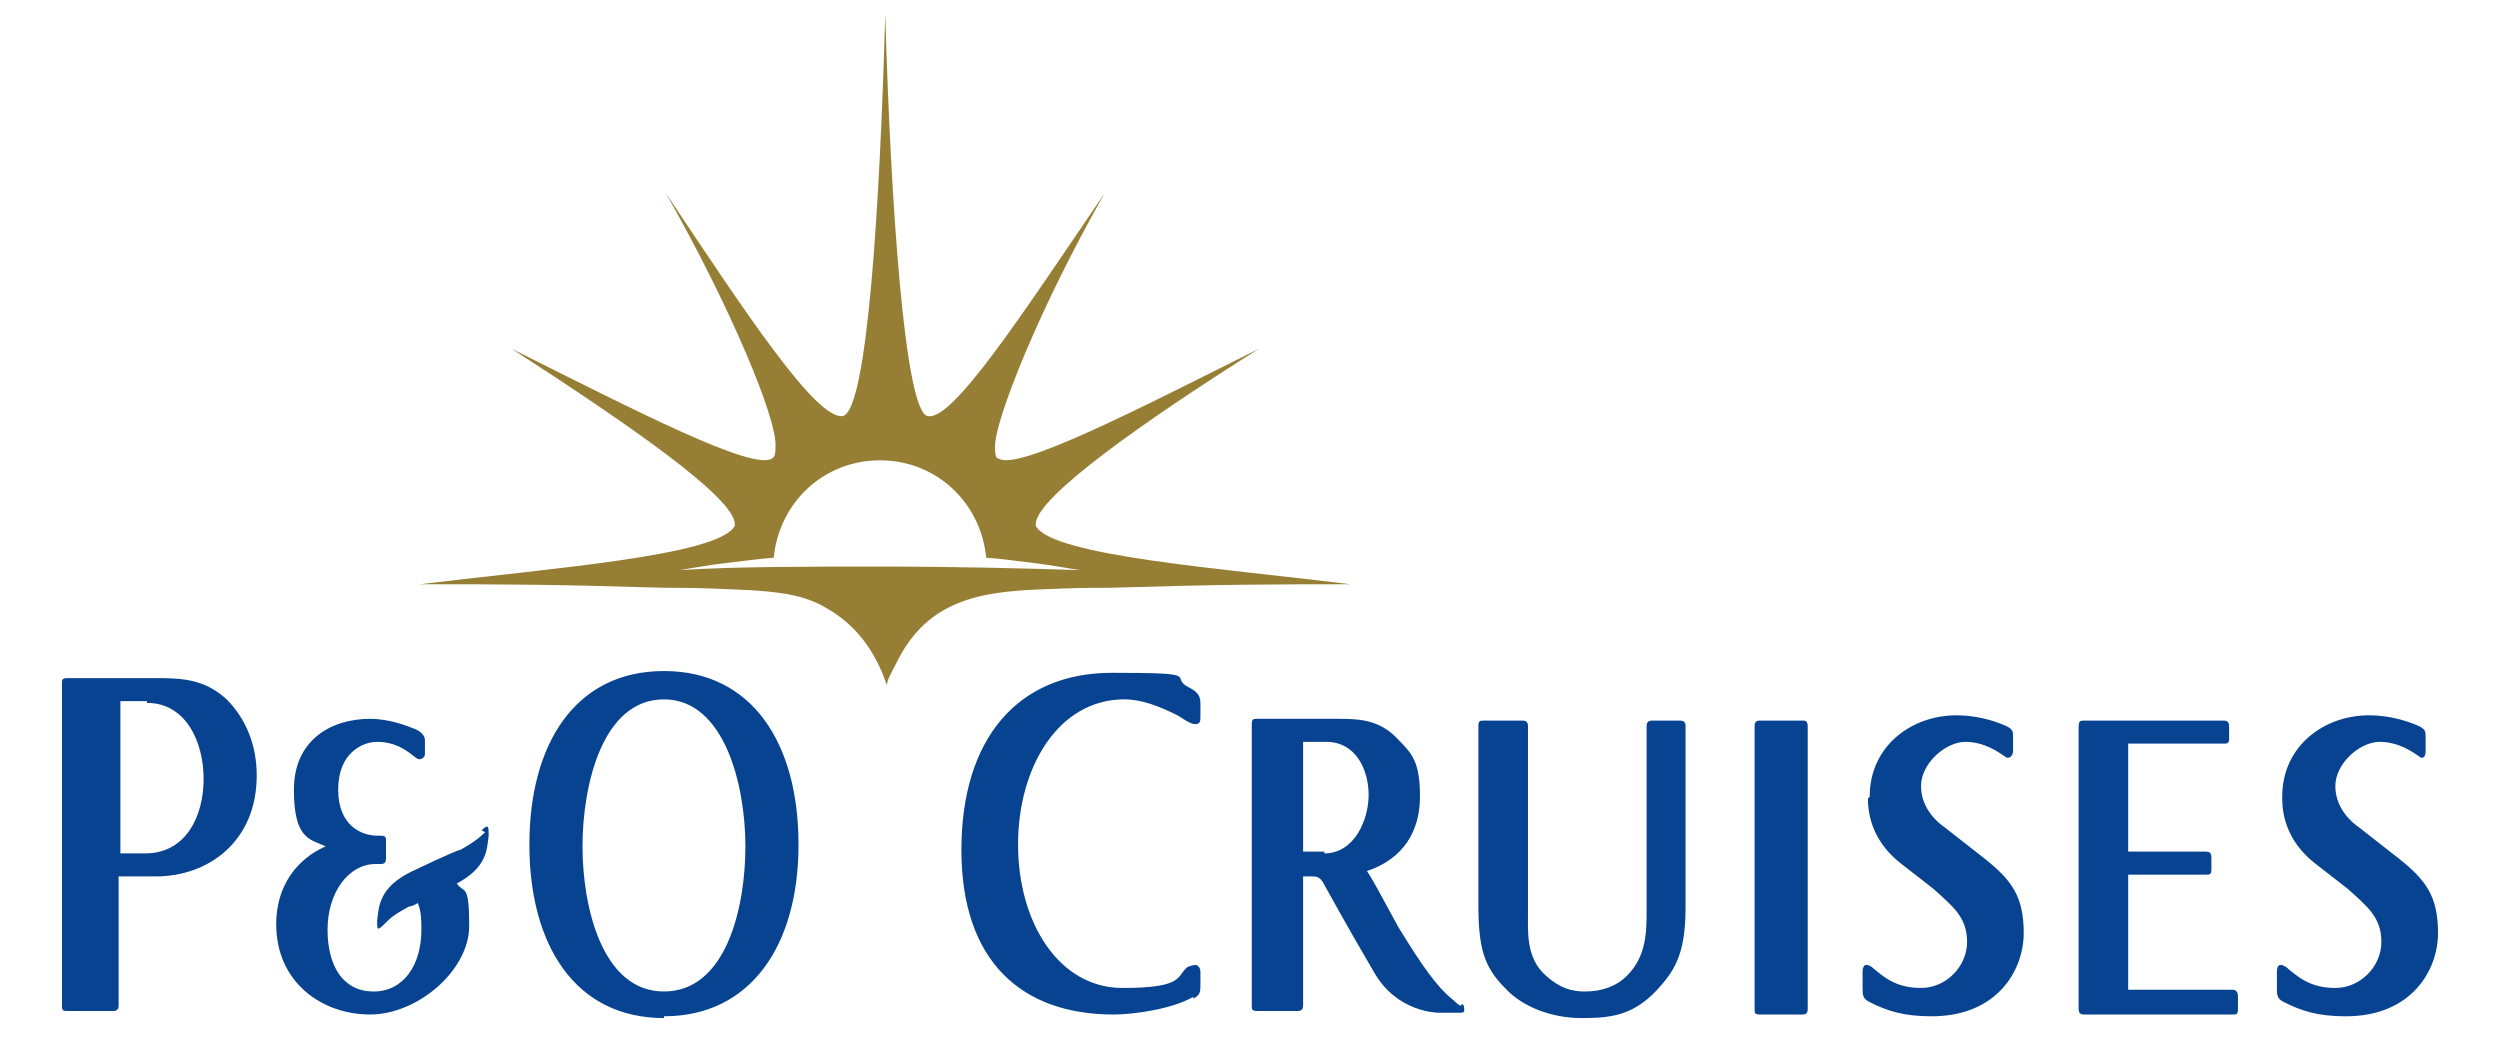
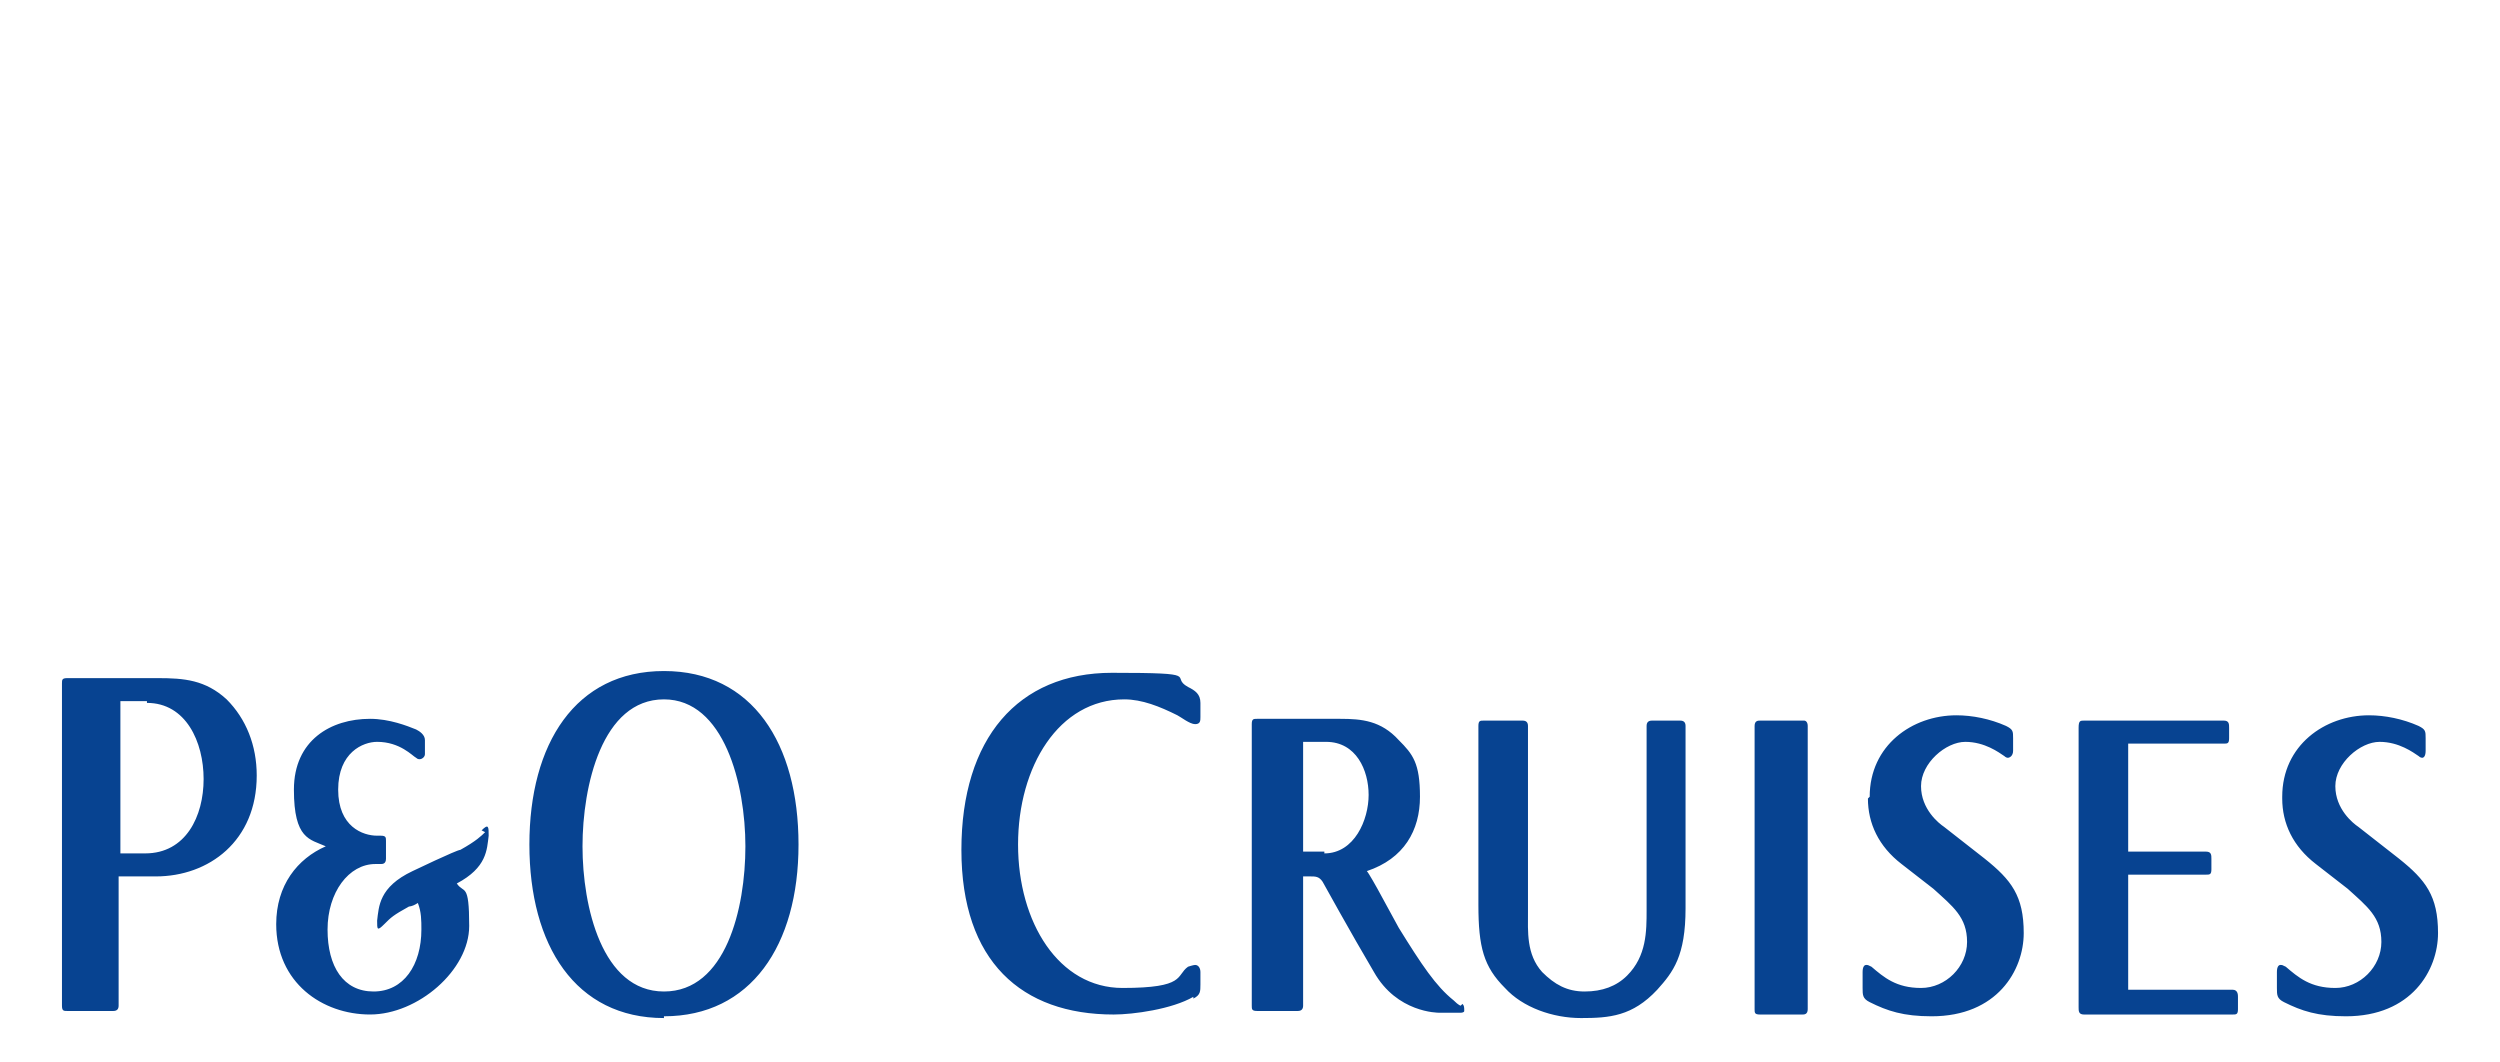
<svg xmlns="http://www.w3.org/2000/svg" id="Layer_1" data-name="Layer 1" version="1.1" viewBox="0 0 141.2 60">
  <defs>
    <style> .cls-1 { clip-path: url(#clippath); } .cls-2 { fill: none; } .cls-2, .cls-3, .cls-4, .cls-5 { stroke-width: 0px; } .cls-3 { fill: url(#radial-gradient); } .cls-4 { fill: #074391; } .cls-5 { fill: #967f35; } </style>
    <clipPath id="clippath">
      <path class="cls-2" d="M205.2,11.7h0c0,.9-.6,1.7-1.2,2.1-.9.7-1.7.9-2.9,1.3-1.4.5-4.7,1.1-9.4,1.3-16.8,0-21.8-3.3-33.1-3.3s-4.8.4-6.4,1.3c-2.2,1.2-2.6,2.2-3.5,3.7-1.9,3.1-2.9,7.4-3,12.2-.1,6.4,1.1,11.3,2.5,14.3.9,1.9,1.7,3.1,2.4,3.8,0-.9.4-2.1,1.6-3,.6-.5,1.5-.9,2.3-1.2,1.6-.5,3.9-.6,4.6-.6,10.6,0,20.9,2.1,31.9,2.1s10.3-.9,14.4-5c1-1,1.9-2.3,2.9-5.7.7-2.7,1.3-5.9,1.3-9.3s-.6-6.2-1.6-9.2c-.3-.9-1.2-2.7-1.6-3.3-.5-.7-.8-1.2-1.3-1.5h0Z" />
    </clipPath>
    <radialGradient id="radial-gradient" cx="1047.3" cy="614.8" fx="1047.3" fy="614.8" r=".8" gradientTransform="translate(-9910.1 17061) scale(9.6 -27.7)" gradientUnits="userSpaceOnUse">
      <stop offset="0" stop-color="#ed1b24" stop-opacity="0" />
      <stop offset=".6" stop-color="#d6191f" />
      <stop offset="1" stop-color="#ad151f" />
    </radialGradient>
  </defs>
  <g>
-     <path class="cls-5" d="M76.3,33c-7.3-.9-16.9-1.6-17.8-3.3,0,0,0,0,0-.1,0-1.5,6.1-5.8,12.6-9.9,0,0,0-.1,0,0-7,3.5-13.6,6.9-14.7,6.2-.2,0-.2-.4-.2-.7,0-1.5,2.5-7.8,6.2-14.3,0,0,0-.1,0,0-4.7,6.9-8.6,12.9-10,12.6-1.3-.2-2.1-12.1-2.4-22.7q0,0,0,0s0,0,0,0c-.3,10.6-1,22.4-2.4,22.7-1.5.2-5.4-5.7-10-12.6,0,0-.1,0,0,0,3.7,6.5,6.3,12.8,6.2,14.3,0,.3,0,.6-.2.7-1.1.7-7.7-2.7-14.7-6.2,0,0-.1,0,0,0,6.5,4.2,12.6,8.4,12.6,9.9s0,0,0,.1c-.9,1.7-10.5,2.4-17.8,3.3-.1,0,0,0,0,0,4.7,0,7.3,0,13.9.2,1.6,0,1.6,0,4.1.1,2.3.1,3.7.3,4.9,1,1.8,1,2.6,2.4,3,3.2.3.6.4,1,.5,1.2,0,0,0,0,0,0,0,0,0,0,0,0,0-.3.2-.6.5-1.2.4-.8,1.2-2.3,3-3.2,1.2-.6,2.6-.9,4.9-1,2.5-.1,2.5-.1,4.1-.1,6.6-.2,9.3-.2,13.9-.2,0,0,.1,0,0,0ZM49.7,32c-4.3,0-8.2,0-11.3.2,0,0,1.7-.3,2.6-.4.8-.1,2.5-.3,2.7-.3.3-3.1,2.8-5.5,6-5.5s5.7,2.4,6,5.5c.3,0,1.9.2,2.7.3.9.1,2.5.4,2.6.4-3.1-.1-7-.2-11.3-.2h0Z" />
    <path class="cls-4" d="M82.5,56.8c0,0-.1,0-.4-.3-1-.8-1.8-2-3.1-4.1l-1.2-2.2s-.5-.9-.6-1c2.1-.7,3-2.3,3-4.2s-.4-2.4-1.2-3.2c-1-1.1-2.1-1.2-3.3-1.2h-4.7c-.2,0-.3,0-.3.3v15.9c0,.2,0,.3.3.3h2.3c.2,0,.3-.1.3-.3v-7.3h.4c.3,0,.5,0,.7.3,0,0,1.6,2.9,2.9,5.1,1.3,2.3,3.6,2.3,3.7,2.3h.5c.1,0,.5,0,.7,0,0,0,.2,0,.2-.1,0-.2,0-.3-.1-.4h0ZM74.8,48.1h-1.2v-6.2h1.3c1.7,0,2.4,1.6,2.4,3s-.8,3.3-2.5,3.3ZM128.9,45.1c0,1.4.6,2.7,1.9,3.7l1.8,1.4h0c1.1,1,1.9,1.6,1.9,3s-1.2,2.6-2.6,2.6-2.1-.6-2.8-1.2c-.2-.1-.2-.1-.3-.1-.1,0-.2.1-.2.4v.9c0,.4,0,.6.4.8,1,.5,1.9.8,3.5.8,3.7,0,5.2-2.6,5.2-4.7s-.7-3-2.2-4.2l-2.3-1.8c-.3-.2-1.3-1-1.3-2.3s1.4-2.5,2.5-2.5,1.9.6,2.2.8c0,0,.1.1.2.1.1,0,.2-.1.2-.4v-.7c0-.4,0-.5-.4-.7-.9-.4-1.9-.6-2.8-.6-2.5,0-4.9,1.7-4.9,4.6h0ZM27.4,47c-.2.2-.5.5-1.4,1-.2,0-2.7,1.2-2.7,1.2-1.9.9-1.9,2-2,2.8,0,.5,0,.6.4.2s.5-.5,1.4-1c0,0,.2,0,.5-.2.2.5.2,1,.2,1.5,0,2-1,3.5-2.7,3.5s-2.6-1.4-2.6-3.5,1.2-3.7,2.7-3.7h.3c.1,0,.3,0,.3-.3v-1c0-.2,0-.3-.3-.3h-.2c-.8,0-2.2-.5-2.2-2.6s1.4-2.7,2.2-2.7c1.3,0,2,.8,2.2.9.2.2.5,0,.5-.2v-.8c0-.3-.3-.5-.5-.6-.5-.2-1.5-.6-2.6-.6-2.2,0-4.3,1.2-4.3,4s.9,2.8,1.8,3.2c-1.6.7-2.8,2.2-2.8,4.4,0,3.3,2.6,5.1,5.3,5.1s5.6-2.5,5.6-5-.3-1.8-.7-2.4c1.7-.9,1.7-1.9,1.8-2.7,0-.5,0-.7-.4-.3h0ZM37.5,57.5c-5,0-7.6-4.1-7.6-9.8s2.6-9.8,7.6-9.8,7.6,4.1,7.6,9.8-2.7,9.7-7.6,9.7ZM37.5,39.5c-3.5,0-4.6,4.9-4.6,8.3s1.1,8.2,4.6,8.2,4.6-4.7,4.6-8.2-1.2-8.3-4.6-8.3ZM8.9,49.5h-2.2v7.3c0,.2-.1.3-.3.3h-2.6c-.2,0-.3,0-.3-.3v-18.2c0-.2,0-.3.3-.3h5.1c1.5,0,2.7.1,3.9,1.2,1.1,1.1,1.7,2.6,1.7,4.3,0,3.7-2.7,5.7-5.7,5.7h0ZM8.3,39.6h-1.5v8.6h1.4c2.3,0,3.3-2.1,3.3-4.2s-1-4.3-3.2-4.3ZM93.3,40.7c-.2,0-.3.1-.3.3v10.4c0,1.2,0,2.6-1.1,3.7-.6.6-1.4.9-2.4.9s-1.7-.4-2.4-1.1c-.9-1-.8-2.3-.8-3.4v-10.5c0-.2-.1-.3-.3-.3h-2.2c-.2,0-.3,0-.3.3v10.1c0,2.4.3,3.5,1.5,4.7,1,1.1,2.7,1.7,4.3,1.7s2.9-.1,4.3-1.6c.9-1,1.6-1.9,1.6-4.6v-10.3c0-.2-.1-.3-.3-.3h-1.7ZM99.4,40.7c-.1,0-.3,0-.3.3v16c0,.2,0,.3.3.3h2.4c.1,0,.3,0,.3-.3v-16c0-.2-.1-.3-.2-.3h-2.4ZM117.7,40.7c-.2,0-.3,0-.3.4v15.8c0,.2,0,.4.3.4h8.4c.2,0,.3,0,.3-.3v-.7c0-.1,0-.4-.3-.4h-5.9v-6.5h4.4c.2,0,.3,0,.3-.3v-.6c0-.2,0-.4-.3-.4h-4.4v-6.1h5.4c.2,0,.3,0,.3-.3v-.6c0-.2,0-.4-.3-.4h-8ZM105.5,45.1c0,1.4.6,2.7,1.9,3.7l1.8,1.4h0c1.1,1,1.9,1.6,1.9,3s-1.2,2.6-2.6,2.6-2.1-.6-2.8-1.2c-.2-.1-.2-.1-.3-.1-.1,0-.2.1-.2.4v.9c0,.4,0,.6.4.8,1,.5,1.9.8,3.5.8,3.7,0,5.2-2.6,5.2-4.7s-.7-3-2.2-4.2l-2.3-1.8c-.3-.2-1.3-1-1.3-2.3s1.4-2.5,2.5-2.5,1.9.6,2.2.8c0,0,.1.1.2.1.1,0,.3-.1.3-.4v-.7c0-.4,0-.5-.4-.7-.9-.4-1.9-.6-2.8-.6-2.5,0-4.9,1.7-4.9,4.6h0ZM67.4,56.3c-1.2.7-3.4,1-4.5,1-5.2,0-8.6-3-8.6-9.3s3.2-10,8.5-10,3.2.2,4.3.8c.4.2.7.4.7.9v.8c0,.2,0,.4-.3.4s-.8-.4-1-.5c-1-.5-2-.9-3-.9-3.7,0-6,3.8-6,8.2s2.3,8.1,5.9,8.1,3-.7,3.7-1.2c0,0,.3-.1.4-.1.2,0,.3.2.3.4v.7c0,.4,0,.6-.4.8h0Z" />
  </g>
  <g id="layer1">
    <g id="g4729">
      <g class="cls-1">
-         <path id="path10618" class="cls-3" d="M155.7,13.3s-5.8,5.8-5.8,16.7,3.2,14.9,3.2,14.9l-2.4,16.2-16.1-17.4.5-18.4,8.3-19.1,12.4,7.1Z" />
-       </g>
+         </g>
    </g>
  </g>
</svg>